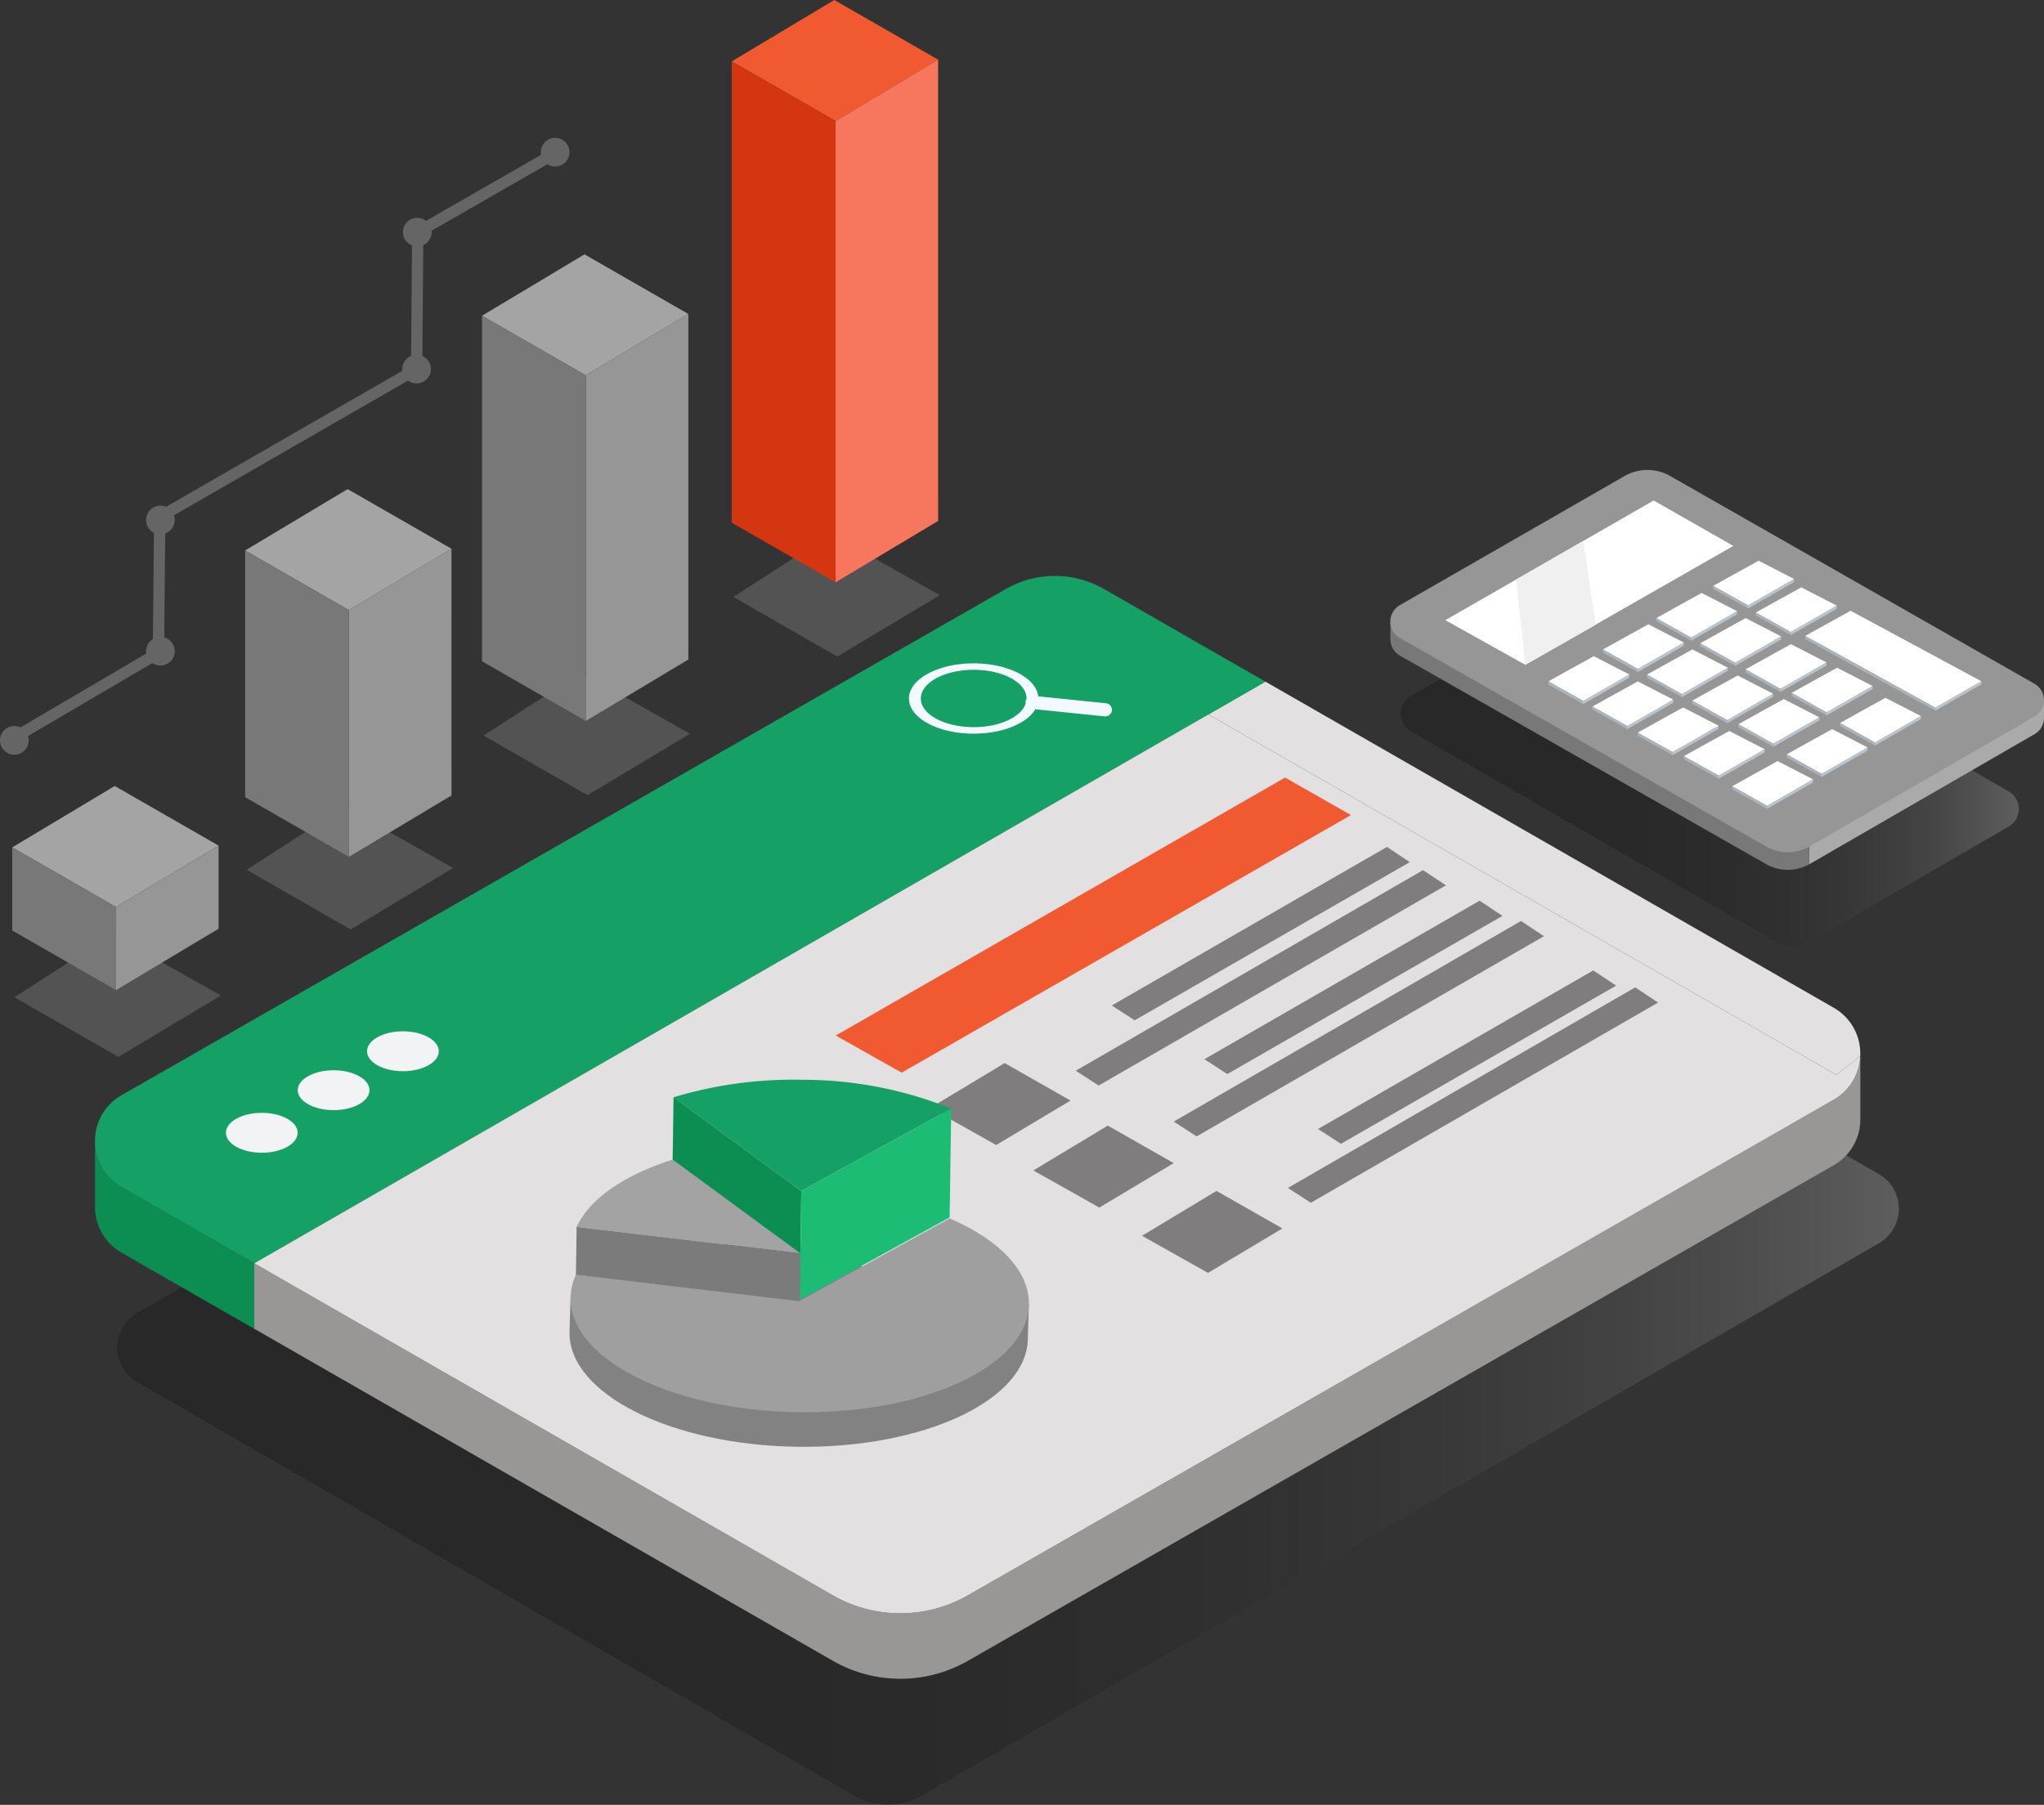
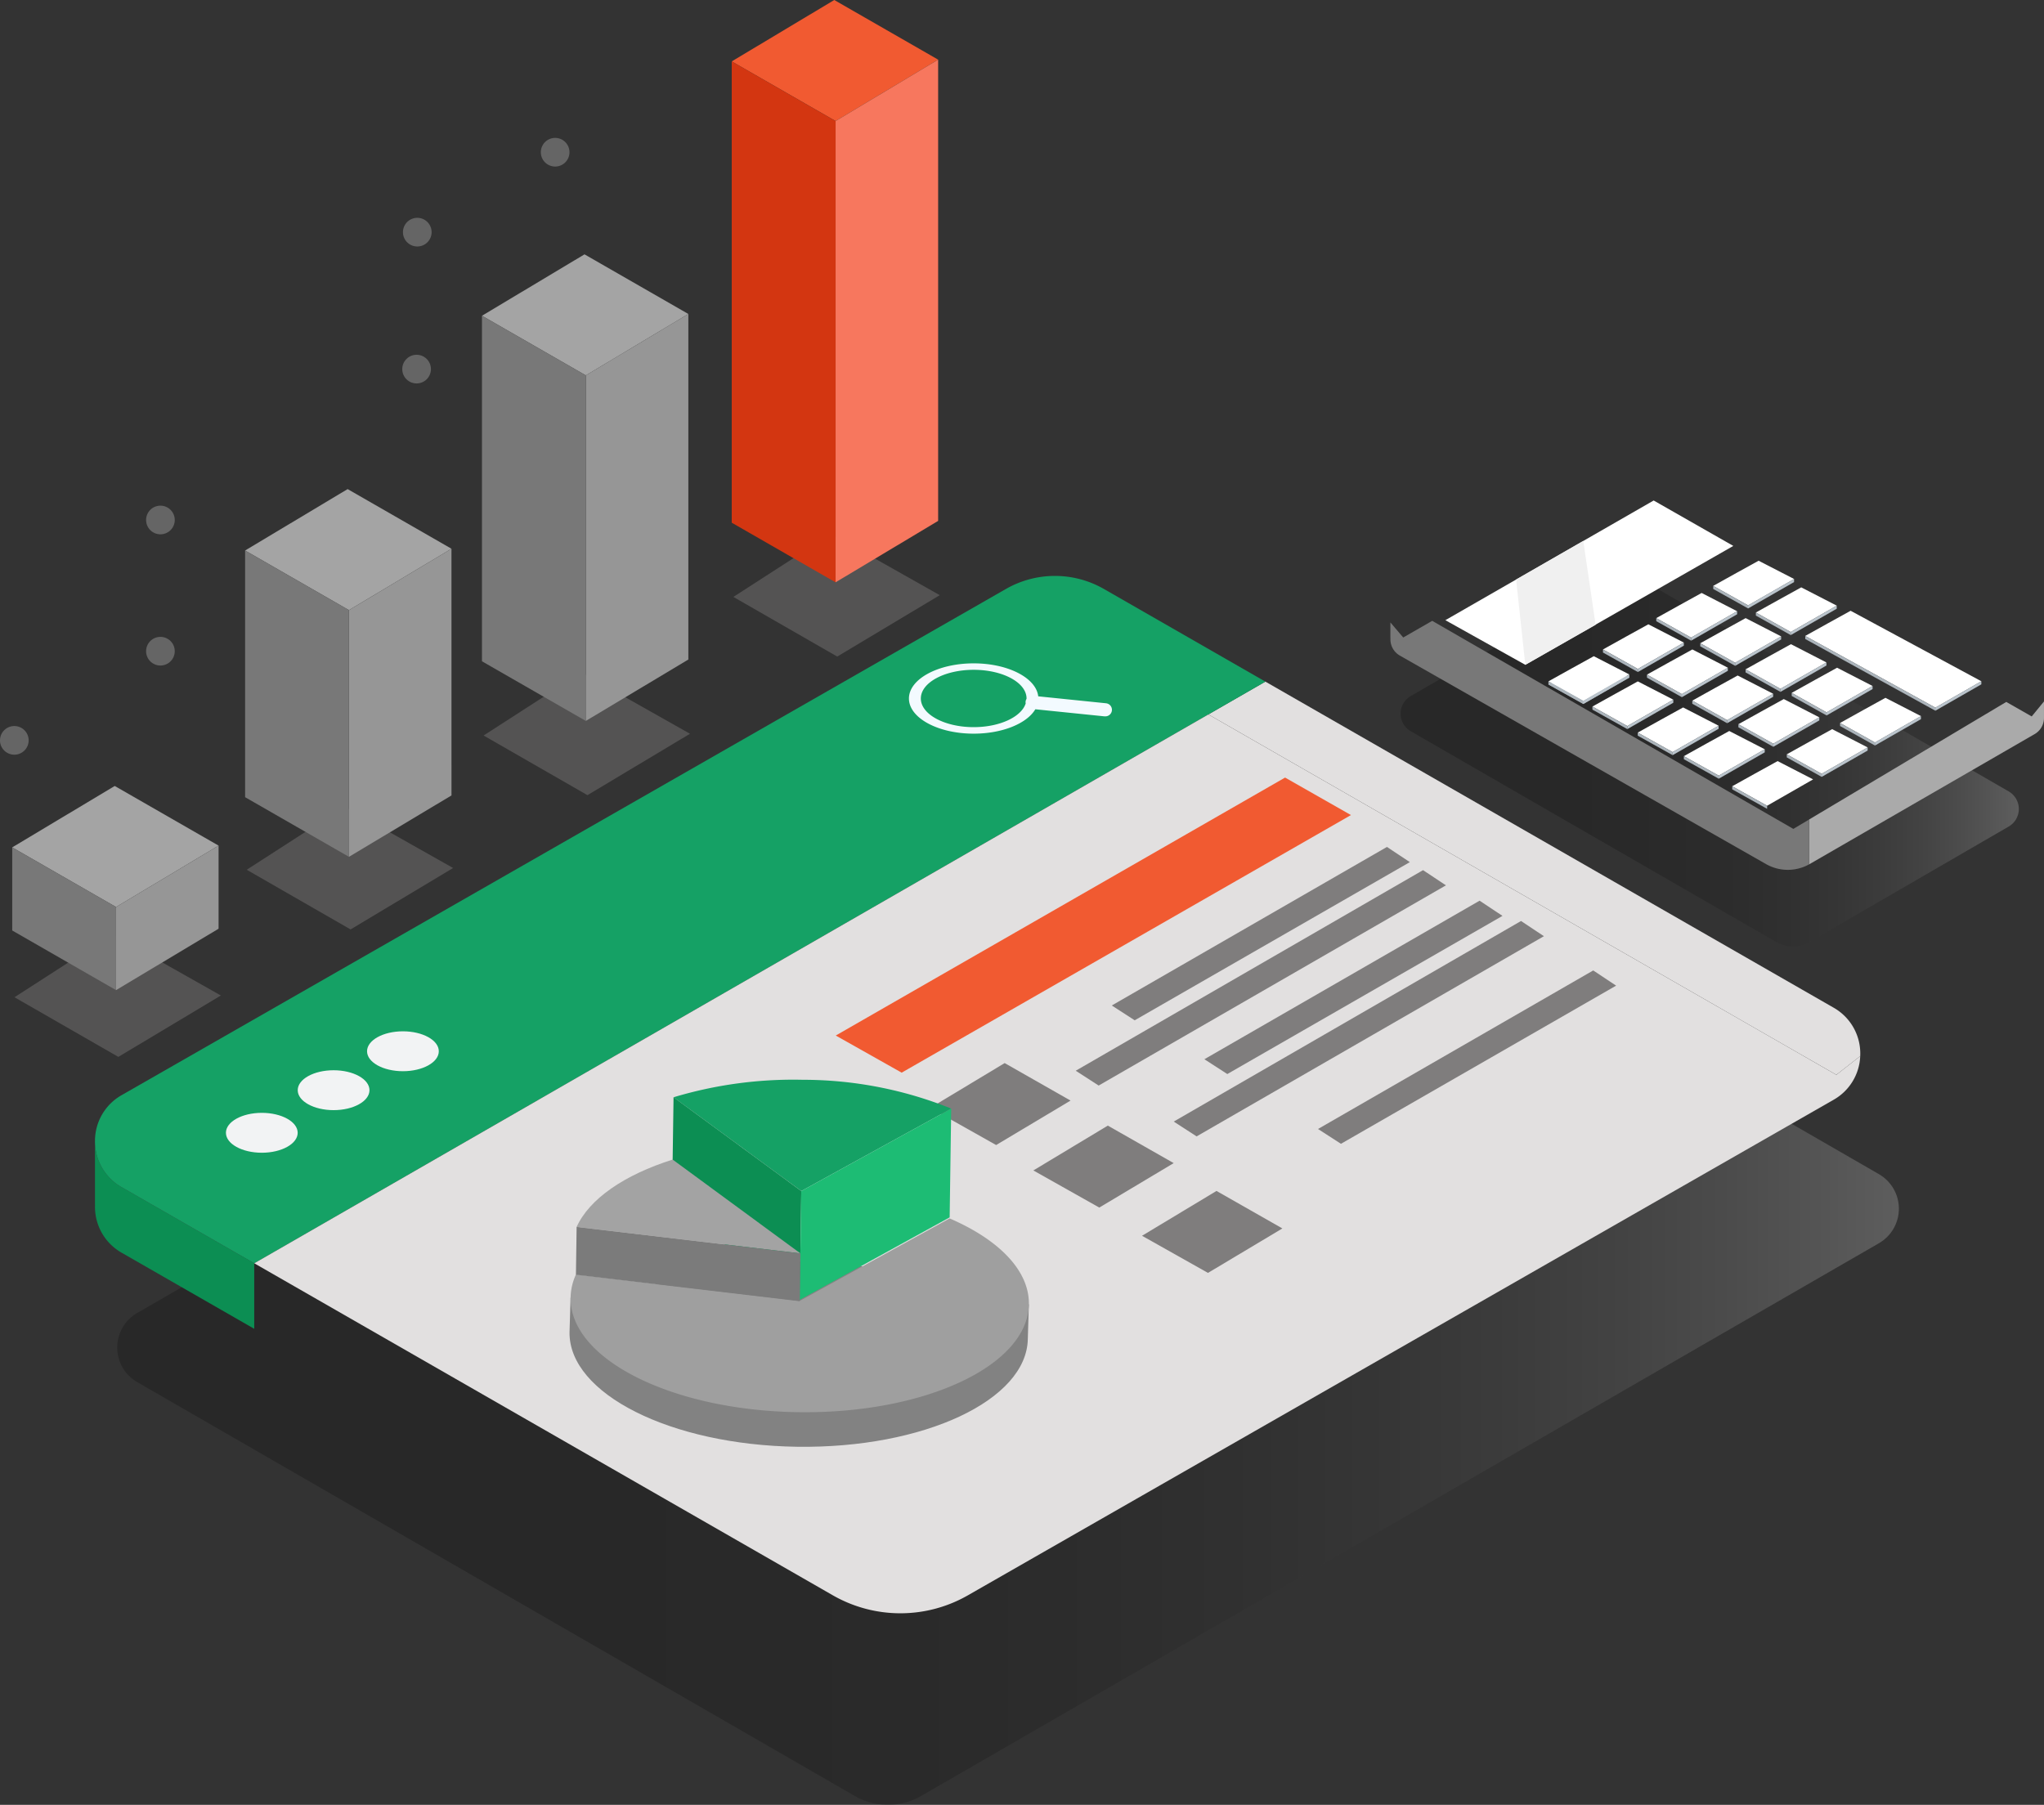
<svg xmlns="http://www.w3.org/2000/svg" width="249.99" height="220.773" viewBox="0 0 249.99 220.773">
  <rect x="0" y="0" width="249.99" height="220.773" fill="#333333" stroke="none" />
  <defs>
    <style>.a,.b{opacity:0.21;mix-blend-mode:multiply;isolation:isolate;}.a{fill:url(#a);}.b{fill:#d3d0cf;}.c{fill:#a4a4a4;}.d{fill:#969696;}.e{fill:#787878;}.f{fill:#f15a31;}.g{fill:#f7775e;}.h{fill:#d33611;}.i{fill:#656565;}.j{fill:#0c8e53;}.k{fill:#f0f0f0;}.l{fill:#999796;}.m{fill:#e2e0e0;}.n{fill:#15a165;}.o{fill:#f2f3f4;}.p{fill:#f3faff;}.q{fill:#7f7d7d;}.r{fill:#828282;}.s{fill:#9f9f9f;}.t{fill:#1dbc74;}.u{fill:#a3a3a3;}.v{fill:#7b7b7b;}.w{fill:#aaa;}.x{fill:#fff;}.y{fill:#abb4bb;}.z{fill:#bac4cc;}</style>
    <linearGradient id="a" y1="0.5" x2="1" y2="0.5" gradientUnits="objectBoundingBox">
      <stop offset="0" />
      <stop offset="0.301" stop-color="#020202" />
      <stop offset="0.438" stop-color="#090909" />
      <stop offset="0.543" stop-color="#161616" />
      <stop offset="0.63" stop-color="#282828" />
      <stop offset="0.707" stop-color="#404040" />
      <stop offset="0.777" stop-color="#5d5d5d" />
      <stop offset="0.841" stop-color="#7f7f7f" />
      <stop offset="0.901" stop-color="#a8a8a8" />
      <stop offset="0.955" stop-color="#d4d4d4" />
      <stop offset="1" stop-color="#fff" />
    </linearGradient>
  </defs>
  <g transform="translate(510.682 -13437)">
    <path class="a" d="M515.35,303.711l-23.991,13.9a2.483,2.483,0,0,0,0,4.3l44.658,25.762a4.132,4.132,0,0,0,4.136,0l24.337-14.1a2.483,2.483,0,0,0,0-4.3l-44.312-25.562A4.823,4.823,0,0,0,515.35,303.711Z" transform="translate(-829.502 13204.533)" />
    <path class="a" d="M257.645,352.527,141.189,419.739a4.879,4.879,0,0,0,.008,8.448l87.765,50.629a8.12,8.12,0,0,0,8.129-.008L354.227,411.2a4.878,4.878,0,0,0-.008-8.447l-87.084-50.236A9.482,9.482,0,0,0,257.645,352.527Z" transform="translate(-635.102 13177.871)" />
    <path class="b" d="M264.306,336.671l-13.284-7.5-11.956,7.713,12.7,7.295Z" transform="translate(-690.6 13190.085)" />
    <path class="b" d="M199.454,373.429l-13.284-7.5-11.956,7.713,12.7,7.3Z" transform="translate(-654.719 13169.748)" />
    <path class="b" d="M135.874,408.338l-13.284-7.5-11.956,7.713,12.7,7.295Z" transform="translate(-619.542 13150.434)" />
    <path class="c" d="M263.858,221.975l-12.54,7.511-12.7-7.295,12.54-7.511Z" transform="translate(-690.352 13253.432)" />
    <path class="d" d="M279.588,231.009l-12.54,7.511v42.269l12.54-7.511Z" transform="translate(-706.082 13244.396)" />
    <path class="e" d="M238.618,273.762l12.7,7.295V238.788l-12.7-7.295Z" transform="translate(-690.352 13244.129)" />
    <path class="b" d="M332.69,298.721l-13.284-7.5-11.956,7.713,12.7,7.295Z" transform="translate(-728.435 13211.082)" />
    <path class="f" d="M332.243,152.332l-12.54,7.511L307,152.548l12.54-7.511Z" transform="translate(-728.188 13291.963)" />
    <path class="g" d="M347.973,161.367l-12.54,7.511V225.3l12.54-7.511Z" transform="translate(-743.917 13282.928)" />
    <path class="h" d="M307,218.277l12.7,7.295V169.145L307,161.85Z" transform="translate(-728.188 13282.66)" />
    <path class="c" d="M199.007,286.254l-12.54,7.511-12.7-7.295,12.54-7.511Z" transform="translate(-654.472 13217.868)" />
    <path class="d" d="M214.737,295.288,202.2,302.8v30.176l12.54-7.511Z" transform="translate(-670.202 13208.833)" />
    <path class="e" d="M173.767,325.948l12.7,7.295V303.067l-12.7-7.295Z" transform="translate(-654.472 13208.565)" />
    <path class="c" d="M135.246,367.546l-12.54,7.511-12.7-7.295,12.54-7.511Z" transform="translate(-619.195 13172.891)" />
    <path class="d" d="M150.976,376.581l-12.54,7.511v10.166l12.54-7.511Z" transform="translate(-634.925 13163.856)" />
    <path class="e" d="M110.006,387.23l12.7,7.295V384.359l-12.7-7.295Z" transform="translate(-619.195 13163.589)" />
    <g transform="translate(-510.682 13453.868)">
-       <path class="i" d="M108.943,257.3,126.489,247l.155-16.373a.462.462,0,0,1,.231-.4l31.192-17.954.135-16.489a.463.463,0,0,1,.232-.4l16.8-9.643a.461.461,0,0,1,.631.17l.23.4a.462.462,0,0,1-.171.631l-16.345,9.38-.135,16.487a.462.462,0,0,1-.231.4l-31.191,17.954-.155,16.368a.46.46,0,0,1-.228.394l-18,10.567a.465.465,0,0,1-.234.063.47.47,0,0,1-.117-.015.463.463,0,0,1-.282-.214l-.234-.4A.462.462,0,0,1,108.943,257.3Z" transform="translate(-107.799 -184.394)" />
      <g transform="translate(0 0)">
        <path class="i" d="M254.733,184.549a1.752,1.752,0,1,0,1.752-1.752A1.752,1.752,0,0,0,254.733,184.549Z" transform="translate(-188.587 -182.797)" />
        <path class="i" d="M216.987,206.437a1.752,1.752,0,1,0,1.752-1.752A1.752,1.752,0,0,0,216.987,206.437Z" transform="translate(-167.703 -194.907)" />
        <path class="i" d="M216.8,243.936a1.752,1.752,0,1,0,1.752-1.752A1.752,1.752,0,0,0,216.8,243.936Z" transform="translate(-167.6 -215.654)" />
        <path class="i" d="M146.664,285.25a1.752,1.752,0,1,0,1.752-1.752A1.752,1.752,0,0,0,146.664,285.25Z" transform="translate(-128.795 -238.512)" />
        <path class="i" d="M146.664,321.178a1.752,1.752,0,1,0,1.752-1.752A1.751,1.751,0,0,0,146.664,321.178Z" transform="translate(-128.795 -258.39)" />
        <path class="i" d="M106.665,345.6a1.752,1.752,0,1,0,1.752-1.752A1.752,1.752,0,0,0,106.665,345.6Z" transform="translate(-106.665 -271.905)" />
      </g>
    </g>
    <path class="j" d="M152.149,472.435l-16.221-9.31a6.43,6.43,0,0,1-3.26-5.633v7.833h.006a6.432,6.432,0,0,0,3.254,5.818l16.217,9.308v-8.012Z" transform="translate(-631.733 13119.091)" />
    <path class="k" d="M132.668,457.362v.058c0-.019,0-.038,0-.056Z" transform="translate(-631.733 13119.162)" />
-     <path class="l" d="M369.429,439.553,263.547,500.166a16.613,16.613,0,0,1-16.523-.009l-70.752-40.608,0,0v8.012l70.756,40.609a16.612,16.612,0,0,0,16.523.009l105.882-60.613a6.436,6.436,0,0,0,3.257-5.938l.009.005V434.2l-.009.007A6.421,6.421,0,0,1,369.429,439.553Z" transform="translate(-655.856 13131.977)" />
    <path class="m" d="M513.961,379.585c.111.064.217.131.323.2l2.928-2.3a6.436,6.436,0,0,0-3.251-5.919l-69.5-39.887-6.975,4.013Z" transform="translate(-800.382 13188.697)" />
    <path class="n" d="M256.07,304.334a12.047,12.047,0,0,0-11.984-.007L167.454,348.2l-31.52,18.044a6.427,6.427,0,0,0-3.265,5.574c0,.018,0,.037,0,.056a6.43,6.43,0,0,0,3.26,5.633l16.221,9.31L268.84,319.679l6.975-4.013Z" transform="translate(-631.733 13204.713)" />
    <path class="m" d="M369.439,384.555l-76.472-43.89L176.276,407.8l70.752,40.608a16.613,16.613,0,0,0,16.523.009L369.433,387.8a6.421,6.421,0,0,0,3.257-5.344l-2.928,2.3C369.656,384.687,369.55,384.619,369.439,384.555Z" transform="translate(-655.86 13183.728)" />
    <g transform="translate(-483.045 13563.152)">
      <path class="o" d="M177.3,452.193c0,1.347-1.965,2.44-4.388,2.44s-4.388-1.092-4.388-2.44,1.964-2.44,4.388-2.44S177.3,450.845,177.3,452.193Z" transform="translate(-168.529 -439.78)" />
      <path class="o" d="M196.949,440.531c0,1.347-1.965,2.44-4.388,2.44s-4.388-1.092-4.388-2.44,1.964-2.44,4.388-2.44S196.949,439.183,196.949,440.531Z" transform="translate(-179.397 -433.328)" />
      <path class="o" d="M215.93,429.868c0,1.348-1.964,2.44-4.388,2.44s-4.388-1.092-4.388-2.44,1.965-2.44,4.388-2.44S215.93,428.52,215.93,429.868Z" transform="translate(-189.899 -427.428)" />
    </g>
    <path class="p" d="M379.58,331.554l-8.255-.845c-.252-2.249-3.685-4.033-7.894-4.033-4.373,0-7.918,1.924-7.918,4.3s3.545,4.3,7.918,4.3c3.53,0,6.517-1.253,7.539-2.984l8.446.865c.028,0,.055,0,.082,0a.8.8,0,0,0,.081-1.6Zm-16.148,2.925c-3.57,0-6.465-1.57-6.465-3.507s2.894-3.507,6.465-3.507,6.465,1.57,6.465,3.507c0,.019,0,.037-.005.055a.76.76,0,0,0-.1.553C369.261,333.227,366.618,334.479,363.431,334.479Z" transform="translate(-755.027 13191.467)" />
    <g transform="translate(-408.465 13532.111)">
      <path class="q" d="M401.176,407.836,443.653,383.3l2.8,1.858L403.98,409.648Z" transform="translate(-371.826 -371.973)" />
      <path class="q" d="M428,421.759l42.477-24.534,2.8,1.858L430.8,423.571Z" transform="translate(-386.666 -379.677)" />
-       <path class="q" d="M459.261,439.928l42.477-24.534,2.8,1.858-42.473,24.488Z" transform="translate(-403.963 -389.729)" />
      <path class="q" d="M467.51,430.155l33.658-19.393,2.8,1.858-33.654,19.347Z" transform="translate(-408.527 -387.166)" />
      <path class="q" d="M436.4,411.053l33.659-19.393,2.8,1.858-33.654,19.347Z" transform="translate(-391.316 -376.597)" />
      <path class="q" d="M411.046,396.338,444.7,376.944l2.8,1.858L413.849,398.15Z" transform="translate(-377.287 -368.456)" />
      <path class="q" d="M361.33,441.61l9.109-5.484,8.057,4.587-9.1,5.439Z" transform="translate(-349.781 -401.199)" />
      <path class="f" d="M335.477,389.5l54.954-31.554,8.057,4.587-54.95,31.509Z" transform="translate(-335.477 -357.943)" />
      <path class="q" d="M389.572,458.734l9.109-5.484,8.057,4.587-9.1,5.438Z" transform="translate(-365.406 -410.674)" />
      <path class="q" d="M419.326,476.621l9.109-5.484,8.057,4.587-9.1,5.439Z" transform="translate(-381.868 -420.57)" />
    </g>
    <path class="r" d="M315.552,498.072c-4.616-4.415-13.941-7.52-24.743-7.675-11.352-.163-21.168,2.977-25.64,7.627l-2.454-3.186-.126,4.229c-.108,7.518,12.352,13.792,27.83,14.014s28.113-5.692,28.221-13.209l.126-4.229Z" transform="translate(-703.615 13100.889)" />
    <path class="s" d="M309.234,478.661,290.9,488.751l-27.368-3.235a7.046,7.046,0,0,0-.657,2.832c-.108,7.518,12.352,13.792,27.83,14.015s28.113-5.692,28.221-13.21C318.981,485.009,315.215,481.244,309.234,478.661Z" transform="translate(-703.771 13107.378)" />
    <path class="n" d="M325.026,444.215a48.439,48.439,0,0,0-18.142-3.522,50.839,50.839,0,0,0-15.819,2.138L306.688,454.3Z" transform="translate(-719.37 13128.389)" />
    <path class="j" d="M290.829,445.486l-.191,13.307,15.623,11.474.191-13.307Z" transform="translate(-719.133 13125.733)" />
    <path class="t" d="M344.139,448.584l-.191,13.307-18.337,10.09.191-13.307Z" transform="translate(-738.483 13124.02)" />
    <path class="u" d="M276.274,462.55c-5.876,1.856-10.174,4.782-11.745,8.239l27.368,3.235Z" transform="translate(-704.688 13116.292)" />
    <path class="v" d="M264.425,480.993l-.084,5.849,27.369,3.235.084-5.849Z" transform="translate(-704.584 13106.088)" />
    <g transform="translate(-340.636 13512.942)">
      <path class="w" d="M629.188,338.934l-3.111-1.775-24.108,14.377v5.486c.026-.015.053-.027.08-.042L629.536,341.1a2.288,2.288,0,0,0,1.154-1.979h0V337.1Z" transform="translate(-550.748 -327.24)" />
      <path class="e" d="M536.6,340.485l-7.144-4.117-37.023-21.334-3.546,2.038-1.571-1.844v1.938l.008-.006a2.29,2.29,0,0,0,1.16,2.13l40.972,23.331,3.808,2.169a5.376,5.376,0,0,0,5.272.026V339.33Z" transform="translate(-487.312 -315.034)" />
    </g>
    <g transform="translate(-340.636 13494.487)">
-       <path class="d" d="M488.472,290.26l27.47-15.787a5.636,5.636,0,0,1,5.6-.009l44.546,25.409a2.312,2.312,0,0,1,.011,4.01l-27.489,15.875a5.378,5.378,0,0,1-5.351.016l-44.781-25.5A2.312,2.312,0,0,1,488.472,290.26Z" transform="translate(-487.312 -273.723)" />
      <path class="x" d="M502.374,296.725l25.476-14.64,9.741,5.556-25.44,14.543Z" transform="translate(-495.645 -278.35)" />
      <g transform="translate(19.332 11.102)">
        <path class="y" d="M530.588,328.648c.151-.1,5.551-3.077,5.551-3.077l4.342,2.234-5.626,3.226Z" transform="translate(-530.588 -313.511)" />
        <g transform="translate(0 11.683)">
          <path class="x" d="M530.588,327.8c.151-.1,5.551-3.077,5.551-3.077l4.342,2.234-5.626,3.227Z" transform="translate(-530.588 -324.728)" />
          <path class="y" d="M530.588,331.615v.377l4.267,2.384V334Z" transform="translate(-530.588 -328.538)" />
          <path class="z" d="M545.766,329.73v.377l-5.626,3.227v-.377Z" transform="translate(-535.873 -327.495)" />
        </g>
        <g transform="translate(6.672 7.777)">
          <path class="x" d="M545.523,319.06c.15-.1,5.551-3.077,5.551-3.077l4.342,2.234-5.626,3.227Z" transform="translate(-545.523 -315.983)" />
          <path class="y" d="M545.523,322.87v.377l4.267,2.384v-.376Z" transform="translate(-545.523 -319.793)" />
          <path class="z" d="M560.7,320.984v.377l-5.626,3.227v-.376Z" transform="translate(-550.808 -318.75)" />
        </g>
        <g transform="translate(13.189 3.943)">
          <path class="x" d="M560.112,310.478c.15-.1,5.551-3.077,5.551-3.077L570,309.636l-5.626,3.227Z" transform="translate(-560.112 -307.401)" />
          <path class="y" d="M560.112,314.288v.377l4.267,2.384v-.377Z" transform="translate(-560.112 -311.212)" />
          <path class="z" d="M575.289,312.4v.376l-5.626,3.227v-.377Z" transform="translate(-565.396 -310.168)" />
        </g>
        <g transform="translate(20.151)">
          <path class="x" d="M575.7,301.652c.15-.1,5.551-3.077,5.551-3.077l4.342,2.235-5.626,3.227Z" transform="translate(-575.695 -298.575)" />
          <path class="y" d="M575.7,305.463v.377l4.267,2.384v-.377Z" transform="translate(-575.695 -302.386)" />
          <path class="z" d="M590.873,303.577v.377l-5.626,3.227V306.8Z" transform="translate(-580.98 -301.343)" />
        </g>
        <g transform="translate(5.382 14.76)">
          <path class="x" d="M542.635,334.692c.15-.1,5.551-3.077,5.551-3.077l4.342,2.235-5.626,3.227Z" transform="translate(-542.635 -331.615)" />
          <path class="y" d="M542.635,338.5v.377l4.267,2.384v-.377Z" transform="translate(-542.635 -335.425)" />
          <path class="z" d="M557.813,336.617v.377l-5.626,3.227v-.377Z" transform="translate(-547.92 -334.382)" />
        </g>
        <g transform="translate(12.054 10.853)">
          <path class="x" d="M557.57,325.947c.15-.1,5.551-3.077,5.551-3.077l4.342,2.235-5.626,3.227Z" transform="translate(-557.57 -322.87)" />
          <path class="y" d="M557.57,329.757v.377l4.267,2.384v-.377Z" transform="translate(-557.57 -326.68)" />
          <path class="z" d="M572.748,327.871v.377l-5.626,3.227V331.1Z" transform="translate(-562.855 -325.637)" />
        </g>
        <g transform="translate(18.571 7.019)">
          <path class="x" d="M572.158,317.365c.15-.1,5.551-3.077,5.551-3.077l4.342,2.235-5.626,3.227Z" transform="translate(-572.158 -314.288)" />
          <path class="y" d="M572.158,321.175v.377l4.267,2.384v-.377Z" transform="translate(-572.158 -318.099)" />
          <path class="z" d="M587.336,319.29v.376l-5.626,3.227v-.377Z" transform="translate(-577.443 -317.055)" />
        </g>
        <g transform="translate(31.41 6.122)">
          <path class="x" d="M600.9,315.355c.15-.1,5.551-3.077,5.551-3.077L622.44,320.9l-5.626,3.227Z" transform="translate(-600.9 -312.278)" />
          <path class="y" d="M600.9,319.165v.377l15.914,8.771v-.377Z" transform="translate(-600.9 -316.088)" />
          <path class="z" d="M642.149,331.576v.377l-5.626,3.227V334.8Z" transform="translate(-620.609 -322.955)" />
        </g>
        <g transform="translate(10.923 17.946)">
          <path class="x" d="M555.038,341.823c.15-.1,5.551-3.077,5.551-3.077l4.342,2.235-5.626,3.227Z" transform="translate(-555.038 -338.746)" />
          <path class="y" d="M555.038,345.633v.377l4.267,2.384v-.377Z" transform="translate(-555.038 -342.557)" />
          <path class="z" d="M570.216,343.748v.377l-5.626,3.227v-.377Z" transform="translate(-560.323 -341.513)" />
        </g>
        <g transform="translate(17.594 14.039)">
          <path class="x" d="M569.973,333.078c.15-.1,5.551-3.077,5.551-3.077l4.342,2.234-5.626,3.227Z" transform="translate(-569.973 -330.001)" />
          <path class="y" d="M569.973,336.888v.377l4.267,2.384v-.377Z" transform="translate(-569.973 -333.811)" />
          <path class="z" d="M585.151,335v.377l-5.626,3.227v-.377Z" transform="translate(-575.258 -332.768)" />
        </g>
        <g transform="translate(24.111 10.206)">
          <path class="x" d="M584.561,324.5c.151-.1,5.551-3.077,5.551-3.077l4.342,2.234-5.626,3.227Z" transform="translate(-584.561 -321.42)" />
          <path class="y" d="M584.562,328.307v.377l4.267,2.384v-.377Z" transform="translate(-584.561 -325.23)" />
          <path class="z" d="M599.739,326.421v.377l-5.626,3.227v-.377Z" transform="translate(-589.846 -324.187)" />
        </g>
        <g transform="translate(16.565 20.828)">
          <path class="x" d="M567.668,348.275c.151-.1,5.551-3.077,5.551-3.077l4.342,2.234-5.626,3.227Z" transform="translate(-567.668 -345.198)" />
-           <path class="y" d="M567.668,352.085v.377l4.267,2.384v-.377Z" transform="translate(-567.668 -349.009)" />
+           <path class="y" d="M567.668,352.085v.377l4.267,2.384v-.377" transform="translate(-567.668 -349.009)" />
          <path class="z" d="M582.846,350.2v.377L577.22,353.8v-.377Z" transform="translate(-572.953 -347.965)" />
        </g>
        <g transform="translate(23.237 16.921)">
          <path class="x" d="M582.6,339.53c.15-.1,5.551-3.077,5.551-3.077l4.342,2.235-5.626,3.227Z" transform="translate(-582.603 -336.453)" />
          <path class="y" d="M582.6,343.34v.377l4.267,2.384v-.377Z" transform="translate(-582.603 -340.263)" />
          <path class="z" d="M597.781,341.455v.377l-5.626,3.227v-.376Z" transform="translate(-587.888 -339.22)" />
        </g>
        <g transform="translate(29.754 13.088)">
          <path class="x" d="M597.192,330.949c.15-.1,5.551-3.077,5.551-3.077l4.342,2.234-5.626,3.227Z" transform="translate(-597.192 -327.872)" />
          <path class="y" d="M597.192,334.759v.377l4.267,2.384v-.377Z" transform="translate(-597.192 -331.682)" />
          <path class="z" d="M612.37,332.873v.377l-5.626,3.227V336.1Z" transform="translate(-602.477 -330.639)" />
        </g>
        <g transform="translate(22.48 24.51)">
          <path class="x" d="M580.909,356.517c.15-.1,5.551-3.077,5.551-3.077l4.342,2.235-5.626,3.227Z" transform="translate(-580.909 -353.44)" />
          <path class="y" d="M580.909,360.327v.377l4.267,2.384v-.377Z" transform="translate(-580.909 -357.25)" />
-           <path class="z" d="M596.087,358.442v.377l-5.626,3.227v-.377Z" transform="translate(-586.194 -356.207)" />
        </g>
        <g transform="translate(29.152 20.603)">
          <path class="x" d="M595.844,347.772c.15-.1,5.551-3.077,5.551-3.077l4.342,2.235-5.626,3.227Z" transform="translate(-595.844 -344.695)" />
          <path class="y" d="M595.844,351.582v.377l4.267,2.384v-.377Z" transform="translate(-595.844 -348.505)" />
          <path class="z" d="M611.022,349.7v.377L605.4,353.3v-.376Z" transform="translate(-601.129 -347.462)" />
        </g>
        <g transform="translate(35.669 16.769)">
          <path class="x" d="M610.432,339.19c.151-.1,5.552-3.077,5.552-3.077l4.342,2.235-5.626,3.227Z" transform="translate(-610.432 -336.113)" />
          <path class="y" d="M610.433,343v.377l4.267,2.384v-.377Z" transform="translate(-610.432 -339.924)" />
          <path class="z" d="M625.61,341.115v.377l-5.626,3.227v-.376Z" transform="translate(-615.717 -338.881)" />
        </g>
        <g transform="translate(25.37 3.258)">
          <path class="x" d="M587.379,308.946c.15-.1,5.551-3.077,5.551-3.077l4.342,2.235-5.626,3.227Z" transform="translate(-587.379 -305.869)" />
          <path class="y" d="M587.379,312.756v.377l4.267,2.384v-.377Z" transform="translate(-587.379 -309.679)" />
          <path class="z" d="M602.557,310.871v.377l-5.626,3.227V314.1Z" transform="translate(-592.664 -308.636)" />
        </g>
      </g>
      <path class="k" d="M521.748,297.876l1.122,10.433,8.6-4.893-1.508-10.261Z" transform="translate(-506.365 -284.474)" />
    </g>
  </g>
</svg>